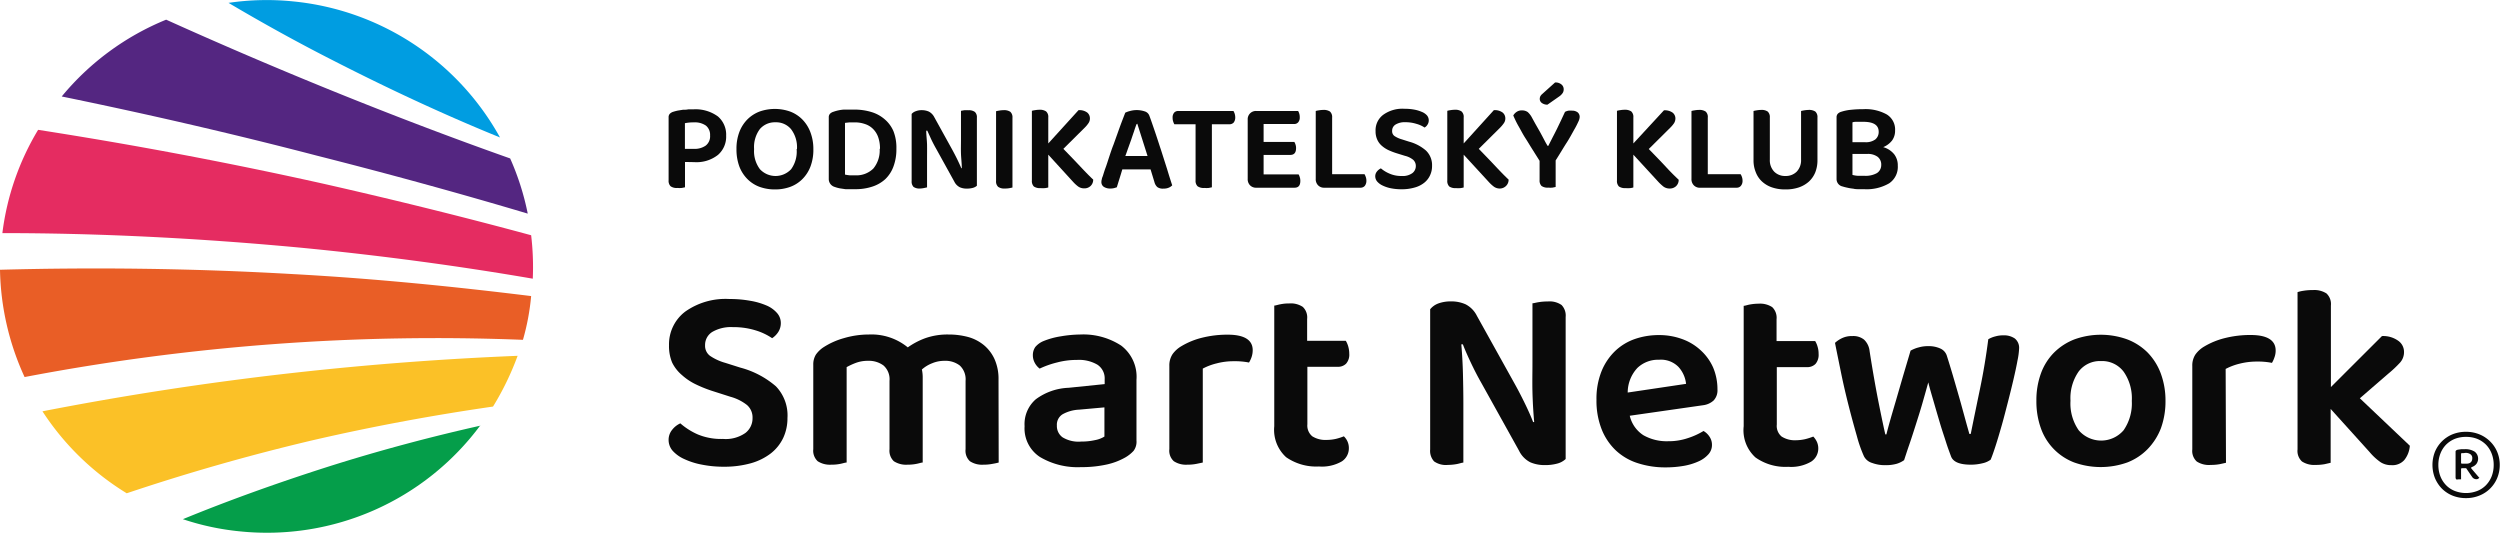
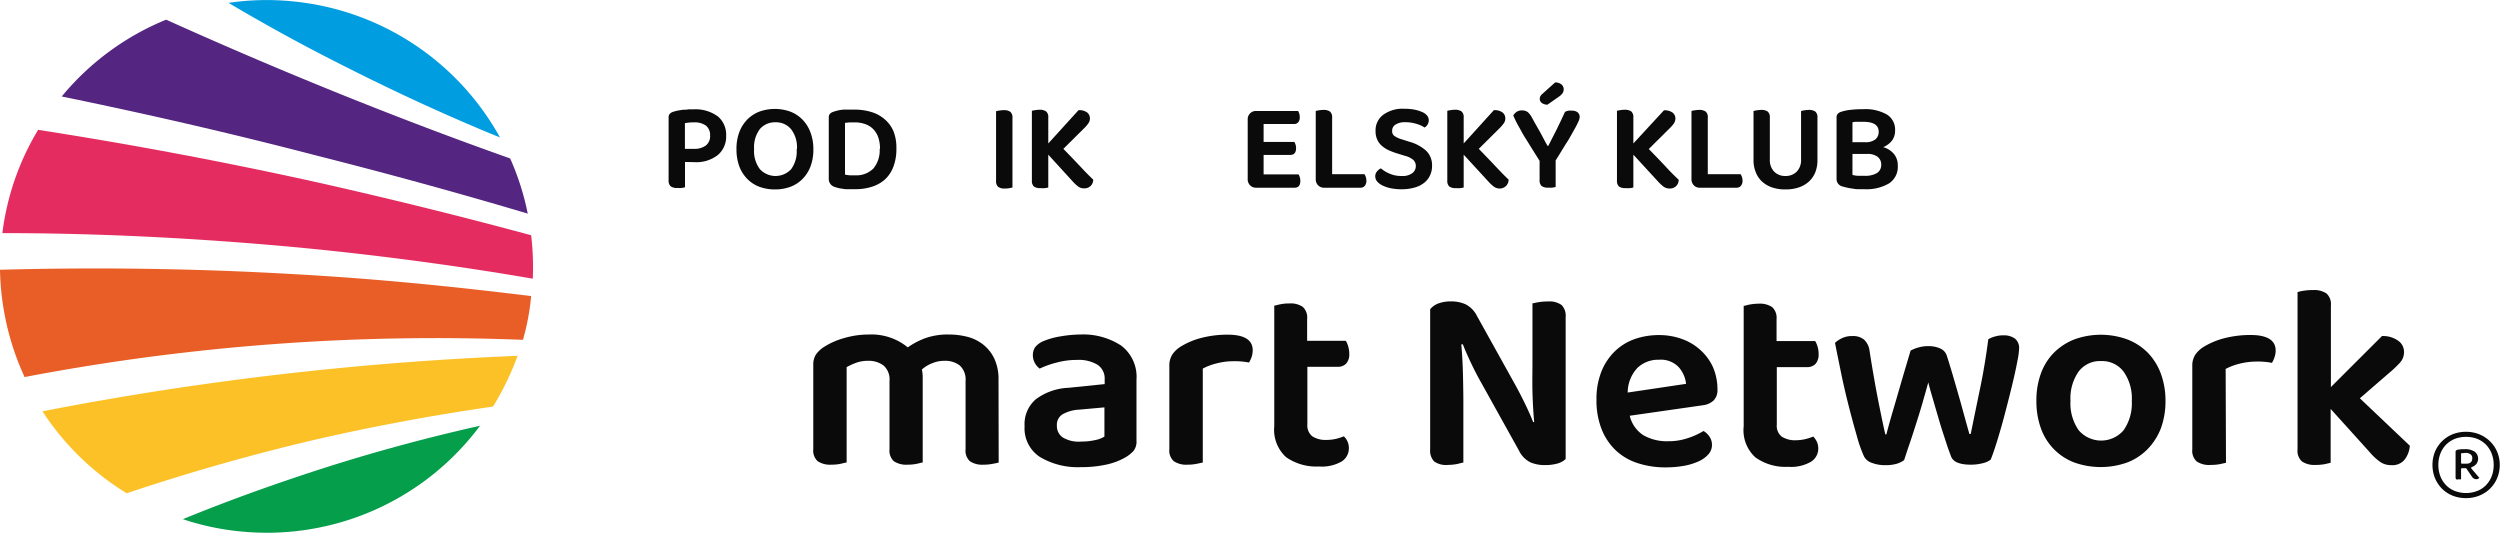
<svg xmlns="http://www.w3.org/2000/svg" viewBox="0 0 305 65">
  <defs>
    <style>.cls-1{fill:#0a0a0a;}.cls-2{fill:#059e4a;}.cls-3{fill:#fbc127;}.cls-4{fill:#e95e26;}.cls-5{fill:#e52c61;}.cls-6{fill:#542681;}.cls-7{fill:#009de1;}</style>
  </defs>
  <g id="Logo">
    <g id="Subtitle_-_White_BG" data-name="Subtitle - White BG">
      <path id="Registred" class="cls-1" d="M300.86,60.77a4.35,4.35,0,0,1-1.69-.32,4,4,0,0,1-1.29-.87,4.14,4.14,0,0,1-.83-1.29,4.39,4.39,0,0,1,0-3.14A3.94,3.94,0,0,1,299.17,53a4.35,4.35,0,0,1,1.69-.32,4.26,4.26,0,0,1,1.65.32,4,4,0,0,1,1.31.88,3.87,3.87,0,0,1,.85,1.28,4.05,4.05,0,0,1,.3,1.56,4.14,4.14,0,0,1-.3,1.57,3.9,3.9,0,0,1-2.16,2.16A4.26,4.26,0,0,1,300.86,60.77Zm0-7.47a3.66,3.66,0,0,0-1.39.25,3.25,3.25,0,0,0-1.07.72,3.2,3.2,0,0,0-.68,1.09,3.74,3.74,0,0,0-.24,1.36,3.83,3.83,0,0,0,.24,1.37,3.25,3.25,0,0,0,.68,1.08,3,3,0,0,0,1.07.72,3.82,3.82,0,0,0,2.77,0,3,3,0,0,0,1.07-.72,3.25,3.25,0,0,0,.68-1.08,3.83,3.83,0,0,0,.24-1.37,3.74,3.74,0,0,0-.24-1.36,3.2,3.2,0,0,0-.68-1.09,3.25,3.25,0,0,0-1.07-.72A3.64,3.64,0,0,0,300.86,53.3Zm1.2,5.16a.62.62,0,0,1-.47-.29l-.72-1.05-.52,0a.11.11,0,0,0-.1.1v1.26h-.33a.5.5,0,0,1-.27,0s-.07-.11-.07-.23V55.07s0-.15.29-.21l.42-.06.43,0a2.09,2.09,0,0,1,1.2.31,1.08,1.08,0,0,1,.19,1.5,1.2,1.2,0,0,1-.55.37.12.12,0,0,0-.07.07.15.15,0,0,0,0,.09l1,1.17h0s-.07,0-.13.09A.47.47,0,0,1,302.06,58.46Zm-1.5-3.18-.22,0a.11.11,0,0,0-.09.1v1.09a.11.11,0,0,0,.1.1h.54c.61,0,.73-.37.73-.69a.54.54,0,0,0-.24-.47,1,1,0,0,0-.59-.16Z" />
      <g id="Symbol">
        <path id="object" class="cls-2" d="M58.61,51.88a32.4,32.4,0,0,1-29.3,12.95,31.36,31.36,0,0,1-7-1.49C27.74,61.11,33.59,59,39.83,57c6.57-2.09,12.86-3.74,18.78-5.07" />
        <path id="object-2" data-name="object" class="cls-3" d="M63.15,43.41a34.62,34.62,0,0,1-3,6.19c-6.92,1-14.25,2.32-22,4.11-8.14,1.92-15.72,4.13-22.69,6.47a32.43,32.43,0,0,1-10.28-10C14.76,48.31,25,46.7,35.8,45.49c9.57-1.07,18.72-1.73,27.35-2.08" />
        <path id="object-3" data-name="object" class="cls-4" d="M64.8,36.12a28.52,28.52,0,0,1-1,5.34A267.41,267.41,0,0,0,3,46,32.66,32.66,0,0,1,0,32.91c11.11-.3,23.08-.2,35.75.53C46,34,55.69,35,64.8,36.12" />
        <path id="object-4" data-name="object" class="cls-5" d="M65,34c-8.78-1.51-18.2-2.8-28.19-3.77C23.75,29,11.54,28.44.29,28.44a32,32,0,0,1,4.36-12.6c11.06,1.72,22.67,3.87,34.74,6.56q13.24,3,25.41,6.3A33,33,0,0,1,65,34" />
        <path id="object-5" data-name="object" class="cls-6" d="M64.38,26.06Q52,22.37,38.7,19C28,16.21,17.56,13.83,7.53,11.77A32.36,32.36,0,0,1,20.27,2.4C33,8.15,47.75,14.21,62.24,19.33v0a32,32,0,0,1,2.14,6.71" />
        <path id="object-6" data-name="object" class="cls-7" d="M61,16.77q-9.59-3.9-20-9.21c-4.64-2.35-9-4.77-13.12-7.21A31.83,31.83,0,0,1,35.75.17,32.44,32.44,0,0,1,61,16.77" />
      </g>
      <g id="Network">
        <path id="object-7" data-name="object" class="cls-1" d="M283.6,56.63a5.93,5.93,0,0,1-1.09.09,2.74,2.74,0,0,1-1.67-.42,1.75,1.75,0,0,1-.54-1.47V35.64a4.28,4.28,0,0,1,.75-.17,6.29,6.29,0,0,1,1.11-.08,2.74,2.74,0,0,1,1.67.41,1.77,1.77,0,0,1,.54,1.48v9.94L290.6,41a3.15,3.15,0,0,1,1.95.55,1.65,1.65,0,0,1,.74,1.38,1.9,1.9,0,0,1-.46,1.28,13.87,13.87,0,0,1-1.46,1.38l-3.47,3L294,54.38a3.14,3.14,0,0,1-.68,1.75,1.94,1.94,0,0,1-1.57.62,2.37,2.37,0,0,1-1.3-.35,6.81,6.81,0,0,1-1.36-1.25l-4.75-5.26v6.57Z" />
        <path id="object-8" data-name="object" class="cls-1" d="M271.57,56.46l-.77.17a6,6,0,0,1-1.09.09A2.72,2.72,0,0,1,268,56.3a1.75,1.75,0,0,1-.54-1.47V44.66a2.44,2.44,0,0,1,.38-1.41,3.51,3.51,0,0,1,1.12-1,9.2,9.2,0,0,1,2.46-1,12.61,12.61,0,0,1,3.16-.38c2,0,3.05.63,3.05,1.89a2.37,2.37,0,0,1-.15.85,3.45,3.45,0,0,1-.3.66,8.7,8.7,0,0,0-1.83-.16,8.49,8.49,0,0,0-2.12.26,7.28,7.28,0,0,0-1.7.64Z" />
        <path id="object-9" data-name="object" class="cls-1" d="M264.19,48.89a9.63,9.63,0,0,1-.56,3.36A7.55,7.55,0,0,1,262,54.8a7,7,0,0,1-2.47,1.62,9.65,9.65,0,0,1-6.48,0A6.92,6.92,0,0,1,249,52.28a9.68,9.68,0,0,1-.56-3.39,9.53,9.53,0,0,1,.56-3.35,7,7,0,0,1,1.6-2.53,7.23,7.23,0,0,1,2.49-1.61,9.48,9.48,0,0,1,6.42,0A7.12,7.12,0,0,1,262,43a7.29,7.29,0,0,1,1.61,2.55A9.48,9.48,0,0,1,264.19,48.89Zm-7.86-4.84a3.26,3.26,0,0,0-2.73,1.27,5.66,5.66,0,0,0-1,3.57,5.71,5.71,0,0,0,1,3.6,3.61,3.61,0,0,0,5.48,0,5.75,5.75,0,0,0,1-3.58,5.66,5.66,0,0,0-1-3.57A3.29,3.29,0,0,0,256.33,44.05Z" />
        <path id="object-10" data-name="object" class="cls-1" d="M235.25,46.65c-.24.87-.49,1.76-.75,2.66s-.54,1.77-.81,2.62-.52,1.63-.77,2.35-.45,1.35-.62,1.86a3.15,3.15,0,0,1-.9.44,4.8,4.8,0,0,1-1.38.17,4.43,4.43,0,0,1-1.62-.27,1.63,1.63,0,0,1-1-.82,16.06,16.06,0,0,1-.86-2.45c-.32-1.12-.66-2.35-1-3.69s-.66-2.7-.94-4.08-.53-2.58-.73-3.61a3.35,3.35,0,0,1,.89-.59A2.77,2.77,0,0,1,226,41a2.1,2.1,0,0,1,1.41.43,2.24,2.24,0,0,1,.68,1.4c.4,2.56.79,4.74,1.15,6.53s.62,3,.77,3.64h.13c.09-.37.23-.9.43-1.61s.44-1.52.71-2.44l.87-3,.94-3.17a4.16,4.16,0,0,1,1-.4,4.06,4.06,0,0,1,1.17-.15,3.36,3.36,0,0,1,1.46.29,1.44,1.44,0,0,1,.79.87c.32,1,.62,2,.91,3s.55,1.9.79,2.75l.62,2.26c.18.66.33,1.17.43,1.54h.17q.54-2.67,1.14-5.55t1-6a3.16,3.16,0,0,1,.86-.35,3.52,3.52,0,0,1,1-.13,2.33,2.33,0,0,1,1.37.38,1.46,1.46,0,0,1,.53,1.25,8.88,8.88,0,0,1-.2,1.46c-.12.68-.29,1.45-.49,2.31s-.43,1.79-.68,2.76-.49,1.92-.75,2.83-.5,1.73-.74,2.47-.44,1.31-.61,1.71a2.57,2.57,0,0,1-1,.44,5.82,5.82,0,0,1-1.42.17c-1.35,0-2.15-.33-2.41-1-.17-.47-.38-1-.61-1.73s-.48-1.44-.72-2.25-.49-1.66-.74-2.53S235.46,47.5,235.25,46.65Z" />
        <path id="object-11" data-name="object" class="cls-1" d="M217.36,53.26a3,3,0,0,0,1.75.45,5.41,5.41,0,0,0,1.11-.13,7.52,7.52,0,0,0,1-.32,2.36,2.36,0,0,1,.43.62,1.93,1.93,0,0,1,.18.85,1.9,1.9,0,0,1-.87,1.59,4.83,4.83,0,0,1-2.79.63,6.31,6.31,0,0,1-4-1.14A4.48,4.48,0,0,1,212.73,52V37.31c.17,0,.42-.1.75-.16a6,6,0,0,1,1.07-.1,2.68,2.68,0,0,1,1.66.42,1.8,1.8,0,0,1,.53,1.48v2.66h4.71a2.64,2.64,0,0,1,.29.67,2.92,2.92,0,0,1,.13.9,1.7,1.7,0,0,1-.38,1.22,1.39,1.39,0,0,1-1,.39h-3.72v7A1.68,1.68,0,0,0,217.36,53.26Z" />
        <path id="object-12" data-name="object" class="cls-1" d="M198.83,50.72a3.86,3.86,0,0,0,1.67,2.38,5.75,5.75,0,0,0,3,.73,7.33,7.33,0,0,0,2.48-.4,8.73,8.73,0,0,0,1.85-.85,2.18,2.18,0,0,1,.74.71,1.77,1.77,0,0,1,.29,1,1.68,1.68,0,0,1-.44,1.14,3.48,3.48,0,0,1-1.18.85,7.4,7.4,0,0,1-1.79.55,12.73,12.73,0,0,1-2.21.19,10.77,10.77,0,0,1-3.45-.52,7,7,0,0,1-2.66-1.55,7.19,7.19,0,0,1-1.73-2.58,9.49,9.49,0,0,1-.63-3.6,9,9,0,0,1,.61-3.46,7.14,7.14,0,0,1,1.65-2.47,6.65,6.65,0,0,1,2.42-1.48,8.87,8.87,0,0,1,2.93-.48,8.1,8.1,0,0,1,2.88.5,6.56,6.56,0,0,1,2.25,1.38A6.28,6.28,0,0,1,209,44.83a6.82,6.82,0,0,1,.53,2.68,1.8,1.8,0,0,1-.47,1.35,2.34,2.34,0,0,1-1.3.58Zm3.57-6.83a3.64,3.64,0,0,0-2.64,1,4.41,4.41,0,0,0-1.18,3l7.12-1.06a3.64,3.64,0,0,0-.93-2.07A3,3,0,0,0,202.4,43.89Z" />
        <path id="object-13" data-name="object" class="cls-1" d="M176.63,56.72a2.5,2.5,0,0,1-1.67-.43,1.9,1.9,0,0,1-.48-1.46V37.73a2.32,2.32,0,0,1,1-.71,4.39,4.39,0,0,1,1.53-.25,4.25,4.25,0,0,1,1.78.35,3.14,3.14,0,0,1,1.39,1.41l4.62,8.31c.43.77.84,1.57,1.24,2.39s.74,1.58,1,2.26l.13,0c-.11-1.26-.18-2.49-.21-3.67s0-2.36,0-3.52V37c.18,0,.44-.09.79-.14a6.39,6.39,0,0,1,1.08-.08,2.55,2.55,0,0,1,1.68.43,1.85,1.85,0,0,1,.5,1.46V56a2.37,2.37,0,0,1-1,.55,5.55,5.55,0,0,1-1.56.19,4.34,4.34,0,0,1-1.75-.34A3.09,3.09,0,0,1,185.33,55l-4.62-8.31c-.43-.75-.84-1.55-1.24-2.39s-.74-1.61-1-2.29l-.19,0c.1,1.17.17,2.38.2,3.62s.05,2.42.05,3.53v7.28c-.17,0-.43.1-.77.17A6.24,6.24,0,0,1,176.63,56.72Z" />
      </g>
      <g id="Smart">
        <path id="object-14" data-name="object" class="cls-1" d="M160.1,53.23a3,3,0,0,0,1.75.44,5.22,5.22,0,0,0,1.1-.12,6.7,6.7,0,0,0,1-.32,2,2,0,0,1,.44.62,1.93,1.93,0,0,1,.17.85,1.89,1.89,0,0,1-.86,1.59,4.84,4.84,0,0,1-2.79.62,6.42,6.42,0,0,1-4-1.13A4.51,4.51,0,0,1,155.46,52V37.28c.17,0,.42-.1.76-.16a5.19,5.19,0,0,1,1.07-.1,2.63,2.63,0,0,1,1.65.42,1.77,1.77,0,0,1,.53,1.48v2.66h4.72a2.85,2.85,0,0,1,.29.67,3.26,3.26,0,0,1,.13.9,1.65,1.65,0,0,1-.39,1.22,1.38,1.38,0,0,1-1,.38h-3.72v7A1.7,1.7,0,0,0,160.1,53.23Z" />
        <path id="object-15" data-name="object" class="cls-1" d="M146.74,56.43l-.77.16a5.29,5.29,0,0,1-1.1.1,2.7,2.7,0,0,1-1.66-.42,1.72,1.72,0,0,1-.55-1.47V44.63a2.49,2.49,0,0,1,.39-1.42,3.49,3.49,0,0,1,1.12-1,9.13,9.13,0,0,1,2.45-1,12.73,12.73,0,0,1,3.16-.38c2,0,3.05.63,3.05,1.89a2.66,2.66,0,0,1-.14.85,3.42,3.42,0,0,1-.31.66,8.57,8.57,0,0,0-1.83-.16,8,8,0,0,0-2.11.26,7.11,7.11,0,0,0-1.7.64Z" />
        <path id="object-16" data-name="object" class="cls-1" d="M131.78,40.81a8.47,8.47,0,0,1,5,1.35,4.77,4.77,0,0,1,1.87,4.17v7.41A1.85,1.85,0,0,1,138.3,55a4.25,4.25,0,0,1-1,.8,8.11,8.11,0,0,1-2.28.87,14.21,14.21,0,0,1-3.15.32,9,9,0,0,1-5-1.24A4.16,4.16,0,0,1,125,52a4,4,0,0,1,1.37-3.29,7.17,7.17,0,0,1,4-1.4l4.4-.45v-.58a2,2,0,0,0-.89-1.79,4.44,4.44,0,0,0-2.48-.58,9.44,9.44,0,0,0-2.44.31,11.17,11.17,0,0,0-2.12.75,2.12,2.12,0,0,1-.59-.69,1.92,1.92,0,0,1-.24-.95,1.71,1.71,0,0,1,.3-1,2.6,2.6,0,0,1,1-.72,9.47,9.47,0,0,1,2.12-.58A14.75,14.75,0,0,1,131.78,40.81Zm.13,13.06a7.45,7.45,0,0,0,1.7-.18,3.28,3.28,0,0,0,1.13-.43V49.7l-3.12.28a4.52,4.52,0,0,0-2,.57,1.5,1.5,0,0,0-.68,1.36,1.69,1.69,0,0,0,.69,1.44A3.74,3.74,0,0,0,131.91,53.87Z" />
        <path id="object-17" data-name="object" class="cls-1" d="M121.84,56.43a7.76,7.76,0,0,1-.76.16,5.12,5.12,0,0,1-1.07.1,2.69,2.69,0,0,1-1.68-.42,1.74,1.74,0,0,1-.53-1.47V46.46a2.29,2.29,0,0,0-.71-1.87,2.87,2.87,0,0,0-1.86-.57,3.84,3.84,0,0,0-1.49.29,4.07,4.07,0,0,0-1.27.77,4.5,4.5,0,0,1,.1.89V56.43c-.18,0-.43.1-.76.16a5.19,5.19,0,0,1-1.07.1,2.74,2.74,0,0,1-1.69-.42,1.77,1.77,0,0,1-.53-1.47V46.46a2.24,2.24,0,0,0-.73-1.87,3,3,0,0,0-1.9-.57,4.13,4.13,0,0,0-1.47.25,8.18,8.18,0,0,0-1.13.52V56.43c-.19,0-.45.1-.77.16a5.12,5.12,0,0,1-1.09.1,2.74,2.74,0,0,1-1.67-.42,1.75,1.75,0,0,1-.54-1.47V44.5a2.28,2.28,0,0,1,.32-1.24,3.46,3.46,0,0,1,1-.94A9.08,9.08,0,0,1,103,41.24a10.76,10.76,0,0,1,3-.43,7,7,0,0,1,4.75,1.57,9,9,0,0,1,2.13-1.12,8.14,8.14,0,0,1,2.84-.45,9.18,9.18,0,0,1,2.38.3,5.23,5.23,0,0,1,1.94,1,4.81,4.81,0,0,1,1.3,1.72,5.87,5.87,0,0,1,.48,2.48Z" />
-         <path id="object-18" data-name="object" class="cls-1" d="M88.21,53.55a4.18,4.18,0,0,0,2.73-.73A2.25,2.25,0,0,0,91.81,51a2,2,0,0,0-.68-1.59,5.66,5.66,0,0,0-2-1l-2-.64a15.81,15.81,0,0,1-2.22-.87,7.09,7.09,0,0,1-1.7-1.13A4.75,4.75,0,0,1,82,44.23a5.2,5.2,0,0,1-.38-2.11,5,5,0,0,1,2-4.12A8.5,8.5,0,0,1,89,36.48a13.77,13.77,0,0,1,2.49.21,8.54,8.54,0,0,1,2,.57,3.52,3.52,0,0,1,1.3.92,1.83,1.83,0,0,1,.47,1.22,2,2,0,0,1-.31,1.1,2.59,2.59,0,0,1-.75.76,7.33,7.33,0,0,0-2-.95,9.07,9.07,0,0,0-2.78-.4,4.53,4.53,0,0,0-2.53.59,1.87,1.87,0,0,0-.87,1.62,1.52,1.52,0,0,0,.6,1.29,6.34,6.34,0,0,0,1.87.86l1.83.58a10.89,10.89,0,0,1,4.34,2.28A5.12,5.12,0,0,1,96.07,51a5.63,5.63,0,0,1-.51,2.41,5.29,5.29,0,0,1-1.49,1.88,7.16,7.16,0,0,1-2.44,1.22,12,12,0,0,1-3.32.43,13.4,13.4,0,0,1-2.71-.26A9,9,0,0,1,83.47,56a4.2,4.2,0,0,1-1.4-1,2,2,0,0,1-.5-1.3A1.92,1.92,0,0,1,82,52.44a2.65,2.65,0,0,1,1-.79A8.31,8.31,0,0,0,85.13,53,7.39,7.39,0,0,0,88.21,53.55Z" />
      </g>
      <g id="Subtitle">
        <g id="KLUB">
          <path id="object-19" data-name="object" class="cls-1" d="M231.2,15.93a2,2,0,0,1-.36,1.2,2.6,2.6,0,0,1-1.09.82,2.62,2.62,0,0,1,1.34.87,2.2,2.2,0,0,1,.44,1.39,2.41,2.41,0,0,1-1.06,2.16,5.45,5.45,0,0,1-3.07.71h-.62c-.22,0-.45,0-.67-.06a5.35,5.35,0,0,1-.68-.11,5.8,5.8,0,0,1-.63-.16.92.92,0,0,1-.74-.9V14.32a.63.63,0,0,1,.16-.45,1,1,0,0,1,.43-.24,5.63,5.63,0,0,1,1.21-.24,13.55,13.55,0,0,1,1.45-.07,5.33,5.33,0,0,1,2.87.64A2.15,2.15,0,0,1,231.2,15.93ZM226,17.35h1.55a1.93,1.93,0,0,0,1.24-.34,1.17,1.17,0,0,0,.41-.94c0-.81-.63-1.21-1.88-1.21-.25,0-.5,0-.73,0s-.43,0-.59.07Zm3.51,2.78a1.19,1.19,0,0,0-.44-1,2,2,0,0,0-1.27-.35H226v2.56a3.32,3.32,0,0,0,.7.11l.81,0a2.81,2.81,0,0,0,1.47-.33A1.15,1.15,0,0,0,229.51,20.13Z" />
          <path id="object-20" data-name="object" class="cls-1" d="M217.82,23.11a4.91,4.91,0,0,1-1.64-.25,3.43,3.43,0,0,1-1.22-.72A3,3,0,0,1,214.2,21a3.76,3.76,0,0,1-.27-1.46v-6a3.06,3.06,0,0,1,.4-.08,3.17,3.17,0,0,1,.53-.05,1.3,1.3,0,0,1,.8.2.91.91,0,0,1,.26.74v5.12a2,2,0,0,0,.54,1.48,1.85,1.85,0,0,0,1.36.52,1.87,1.87,0,0,0,1.37-.52,2,2,0,0,0,.54-1.48V13.54a4.58,4.58,0,0,1,.92-.13,1.39,1.39,0,0,1,.82.2.91.91,0,0,1,.26.74v5.2a4,4,0,0,1-.26,1.46,3.16,3.16,0,0,1-.77,1.13,3.57,3.57,0,0,1-1.23.72A4.93,4.93,0,0,1,217.82,23.11Z" />
          <path id="object-21" data-name="object" class="cls-1" d="M206.64,22.6a1.05,1.05,0,0,1-.28-.78V13.54a2.54,2.54,0,0,1,.39-.08,3.17,3.17,0,0,1,.53-.05,1.34,1.34,0,0,1,.81.2.88.88,0,0,1,.26.74v6.9h4a1.27,1.27,0,0,1,.16.33,1.34,1.34,0,0,1,.08.46.93.93,0,0,1-.2.63.65.65,0,0,1-.53.23h-4.39A1,1,0,0,1,206.64,22.6Z" />
          <path id="object-22" data-name="object" class="cls-1" d="M199.27,18.87v4a2,2,0,0,1-.39.08,3.16,3.16,0,0,1-.55,0,1.31,1.31,0,0,1-.82-.2.94.94,0,0,1-.24-.73v-8.5a2.54,2.54,0,0,1,.39-.08,3.27,3.27,0,0,1,.53-.05,1.39,1.39,0,0,1,.82.2.91.91,0,0,1,.26.74v3.17L203,13.46a1.63,1.63,0,0,1,1.07.29.91.91,0,0,1,.33.69,1.12,1.12,0,0,1-.16.58,3.68,3.68,0,0,1-.49.58l-2.6,2.58c.8.82,1.51,1.55,2.11,2.2s1.12,1.16,1.54,1.55a1.05,1.05,0,0,1-.33.79,1.1,1.1,0,0,1-.76.28,1.27,1.27,0,0,1-.76-.23,6,6,0,0,1-.6-.55Z" />
        </g>
        <g id="PODNIKATELSKÝ">
          <path id="object-23" data-name="object" class="cls-1" d="M192.72,14.3a1.48,1.48,0,0,1-.17.56,9.92,9.92,0,0,1-.52,1c-.24.43-.54,1-.91,1.57s-.81,1.33-1.33,2.14v3.24l-.38.08a3.08,3.08,0,0,1-.53,0,1.24,1.24,0,0,1-.82-.21.94.94,0,0,1-.23-.71V19.62L187,18.3c-.31-.48-.61-1-.91-1.46s-.57-1-.83-1.45-.47-.91-.64-1.3a1.24,1.24,0,0,1,.38-.42,1.06,1.06,0,0,1,.66-.2,1.2,1.2,0,0,1,.72.2,2.39,2.39,0,0,1,.53.7l.39.71.57,1c.2.37.39.72.56,1.05s.31.55.38.67h.08l.55-1.08c.18-.34.35-.68.51-1l.48-1,.5-1.07a1.46,1.46,0,0,1,.43-.15,2.38,2.38,0,0,1,.45,0,1.07,1.07,0,0,1,.68.22A.73.73,0,0,1,192.72,14.3Zm-3-4.24a1.13,1.13,0,0,1,.77.24.74.74,0,0,1,.28.59.79.79,0,0,1-.12.45,1.57,1.57,0,0,1-.43.43l-1.43,1a1.13,1.13,0,0,1-.69-.21.61.61,0,0,1-.25-.48.81.81,0,0,1,.06-.31.94.94,0,0,1,.23-.29Z" />
          <path id="object-24" data-name="object" class="cls-1" d="M178.57,18.87v4a2.33,2.33,0,0,1-.4.08,3.12,3.12,0,0,1-.54,0,1.29,1.29,0,0,1-.82-.2.94.94,0,0,1-.24-.73v-8.5a2.54,2.54,0,0,1,.39-.08,3.17,3.17,0,0,1,.53-.05,1.34,1.34,0,0,1,.81.2.88.88,0,0,1,.27.74v3.17l3.68-4.06a1.61,1.61,0,0,1,1.07.29.91.91,0,0,1,.33.69,1,1,0,0,1-.16.58,4.15,4.15,0,0,1-.48.58l-2.6,2.58c.8.82,1.5,1.55,2.11,2.2s1.11,1.16,1.53,1.55a1.05,1.05,0,0,1-.33.79A1.08,1.08,0,0,1,183,23a1.22,1.22,0,0,1-.75-.23,4.39,4.39,0,0,1-.6-.55Z" />
          <path id="object-25" data-name="object" class="cls-1" d="M171,21.47a2,2,0,0,0,1.31-.35,1.08,1.08,0,0,0,.42-.87,1,1,0,0,0-.33-.76,2.55,2.55,0,0,0-1-.48l-1-.31a8.09,8.09,0,0,1-1.06-.41,3.49,3.49,0,0,1-.81-.55,2.12,2.12,0,0,1-.52-.74,2.4,2.4,0,0,1-.19-1,2.35,2.35,0,0,1,.94-2,4,4,0,0,1,2.57-.73,6.36,6.36,0,0,1,1.19.1,4.19,4.19,0,0,1,.94.28,1.67,1.67,0,0,1,.63.43.95.95,0,0,1,.07,1.12,1,1,0,0,1-.36.36,3.38,3.38,0,0,0-1-.45,4.36,4.36,0,0,0-1.33-.2,2.15,2.15,0,0,0-1.22.29.88.88,0,0,0-.41.77.72.72,0,0,0,.28.62,3.2,3.2,0,0,0,.9.41l.88.28a5.18,5.18,0,0,1,2.07,1.09,2.46,2.46,0,0,1,.74,1.88,2.58,2.58,0,0,1-.25,1.15,2.47,2.47,0,0,1-.71.9,3.21,3.21,0,0,1-1.17.58,5.57,5.57,0,0,1-1.59.21,6.53,6.53,0,0,1-1.3-.12,4.21,4.21,0,0,1-1-.33,2,2,0,0,1-.67-.49,1,1,0,0,1-.24-.63.91.91,0,0,1,.21-.6,1.33,1.33,0,0,1,.48-.38,4.05,4.05,0,0,0,1,.62A3.54,3.54,0,0,0,171,21.47Z" />
          <path id="object-26" data-name="object" class="cls-1" d="M160.8,22.6a1.05,1.05,0,0,1-.28-.78V13.54a2.54,2.54,0,0,1,.39-.08,3.27,3.27,0,0,1,.53-.05,1.39,1.39,0,0,1,.82.2.91.91,0,0,1,.26.74v6.9h3.95a1.75,1.75,0,0,1,.15.33,1.34,1.34,0,0,1,.08.46,1,1,0,0,1-.19.63.67.67,0,0,1-.53.23h-4.4A1,1,0,0,1,160.8,22.6Z" />
          <path id="object-27" data-name="object" class="cls-1" d="M152.5,22.6a1.05,1.05,0,0,1-.28-.78V14.6a1,1,0,0,1,1.06-1.06h5.09a1.67,1.67,0,0,1,.14.32,1.51,1.51,0,0,1,.06.44.89.89,0,0,1-.19.62.63.63,0,0,1-.5.21h-3.72v2.19h3.75a1.29,1.29,0,0,1,.14.31,1.23,1.23,0,0,1,.07.44c0,.55-.23.83-.71.83h-3.25v2.38h4.27a1.3,1.3,0,0,1,.14.33,1.35,1.35,0,0,1,.07.46c0,.55-.23.83-.7.83h-4.66A1,1,0,0,1,152.5,22.6Z" />
-           <path id="object-28" data-name="object" class="cls-1" d="M150.63,13.87a1.57,1.57,0,0,1,.07.45,1,1,0,0,1-.19.63.69.69,0,0,1-.53.21h-2.13v7.69l-.38.08a3.19,3.19,0,0,1-.54,0,1.27,1.27,0,0,1-.83-.21.93.93,0,0,1-.24-.72V15.16h-2.59a1.72,1.72,0,0,1-.14-.33,1.33,1.33,0,0,1-.07-.45.91.91,0,0,1,.19-.64.67.67,0,0,1,.53-.2h6.7A1.75,1.75,0,0,1,150.63,13.87Z" />
-           <path id="object-29" data-name="object" class="cls-1" d="M140.37,20.67h-3.45c-.11.38-.23.77-.36,1.18s-.23.75-.31,1l-.33.1a1.84,1.84,0,0,1-.44.05,1.4,1.4,0,0,1-.82-.21.69.69,0,0,1-.29-.59,1.13,1.13,0,0,1,.06-.36c0-.12.08-.25.13-.41s.19-.63.33-1,.28-.84.44-1.32.33-1,.52-1.47l.53-1.48c.17-.48.33-.92.49-1.34s.3-.77.41-1.07a2.94,2.94,0,0,1,.59-.21,3.07,3.07,0,0,1,.79-.11,3.11,3.11,0,0,1,1,.16.86.86,0,0,1,.56.52c.21.56.43,1.21.68,1.94s.49,1.49.75,2.27l.73,2.29q.34,1.13.63,2a1.25,1.25,0,0,1-.43.29,1.54,1.54,0,0,1-.63.11,1.14,1.14,0,0,1-.76-.19,1.23,1.23,0,0,1-.35-.61Zm-1.72-5.51q-.15.39-.3.87c-.11.31-.22.64-.34,1l-.36,1c-.13.36-.24.7-.36,1H140l-1.25-3.94Z" />
          <path id="object-30" data-name="object" class="cls-1" d="M127.89,18.87v4a2.33,2.33,0,0,1-.4.08,3,3,0,0,1-.54,0,1.29,1.29,0,0,1-.82-.2.94.94,0,0,1-.24-.73v-8.5a2.54,2.54,0,0,1,.39-.08,3.27,3.27,0,0,1,.53-.05,1.34,1.34,0,0,1,.81.2.88.88,0,0,1,.27.74v3.17l3.69-4.06a1.6,1.6,0,0,1,1.06.29.91.91,0,0,1,.33.69,1,1,0,0,1-.16.58,3.54,3.54,0,0,1-.48.58l-2.6,2.58c.8.82,1.5,1.55,2.11,2.2s1.11,1.16,1.53,1.55a1.05,1.05,0,0,1-.33.79,1.08,1.08,0,0,1-.76.28,1.24,1.24,0,0,1-.75-.23,4.39,4.39,0,0,1-.6-.55Z" />
          <path id="object-31" data-name="object" class="cls-1" d="M122.6,23a1.27,1.27,0,0,1-.83-.21.9.9,0,0,1-.25-.72v-8.5a3.46,3.46,0,0,1,.4-.08,3.17,3.17,0,0,1,.53-.05,1.36,1.36,0,0,1,.81.2.91.91,0,0,1,.26.74v8.5l-.39.08A3.08,3.08,0,0,1,122.6,23Z" />
-           <path id="object-32" data-name="object" class="cls-1" d="M112.25,23a1.26,1.26,0,0,1-.8-.2.93.93,0,0,1-.23-.7v-8.2a1.15,1.15,0,0,1,.5-.33,1.93,1.93,0,0,1,.73-.13,2.13,2.13,0,0,1,.86.17,1.56,1.56,0,0,1,.67.68l2.21,4c.2.37.4.75.59,1.14s.36.76.5,1.09l.06,0c0-.6-.08-1.19-.1-1.76s0-1.13,0-1.68V13.52l.38-.07a4.21,4.21,0,0,1,.51,0,1.23,1.23,0,0,1,.81.21.88.88,0,0,1,.24.7v8.3a1.2,1.2,0,0,1-.49.26,2.73,2.73,0,0,1-.74.09,2.06,2.06,0,0,1-.84-.16,1.49,1.49,0,0,1-.67-.67l-2.21-4q-.31-.54-.6-1.14l-.5-1.1H113c0,.57.09,1.15.1,1.74s0,1.16,0,1.69v3.49l-.37.08A3,3,0,0,1,112.25,23Z" />
          <path id="object-33" data-name="object" class="cls-1" d="M109.36,18.15a6,6,0,0,1-.36,2.17,4.07,4.07,0,0,1-1,1.54,4.3,4.3,0,0,1-1.59.91,6.43,6.43,0,0,1-2.07.31h-.57c-.2,0-.41,0-.63,0l-.67-.1a4,4,0,0,1-.62-.17,1,1,0,0,1-.74-.92V14.3a.61.61,0,0,1,.16-.43,1,1,0,0,1,.43-.24,4.78,4.78,0,0,1,1.24-.26c.44,0,.86,0,1.26,0a7.1,7.1,0,0,1,2.12.3,4.38,4.38,0,0,1,1.63.9A3.93,3.93,0,0,1,109,16,5.5,5.5,0,0,1,109.36,18.15Zm-2,0a4.18,4.18,0,0,0-.23-1.44,2.65,2.65,0,0,0-.64-1,2.46,2.46,0,0,0-1-.59,3.67,3.67,0,0,0-1.22-.19l-.64,0-.54.06v6.31a4.34,4.34,0,0,0,.59.09l.65,0a2.93,2.93,0,0,0,2.22-.83A3.46,3.46,0,0,0,107.32,18.16Z" />
          <path id="object-34" data-name="object" class="cls-1" d="M99.23,18.19a5.78,5.78,0,0,1-.35,2.12,4.37,4.37,0,0,1-1,1.55,4.07,4.07,0,0,1-1.48.94,5.34,5.34,0,0,1-1.86.31,5.42,5.42,0,0,1-1.86-.31,4.07,4.07,0,0,1-1.48-.94,4.37,4.37,0,0,1-1-1.55,6,6,0,0,1-.35-2.12,5.72,5.72,0,0,1,.36-2.11,4.44,4.44,0,0,1,1-1.54,4.25,4.25,0,0,1,1.48-.94,5.62,5.62,0,0,1,3.68,0,4.16,4.16,0,0,1,1.48.94,4.44,4.44,0,0,1,1,1.54A5.72,5.72,0,0,1,99.23,18.19Zm-2,0a3.63,3.63,0,0,0-.72-2.43,2.37,2.37,0,0,0-1.91-.84,2.4,2.4,0,0,0-1.9.83A3.68,3.68,0,0,0,92,18.19a3.66,3.66,0,0,0,.71,2.45,2.6,2.6,0,0,0,3.81,0A3.66,3.66,0,0,0,97.19,18.19Z" />
          <path id="object-35" data-name="object" class="cls-1" d="M83.57,19.76v3.09l-.39.08a3.16,3.16,0,0,1-.55,0,1.24,1.24,0,0,1-.82-.21.93.93,0,0,1-.24-.72V14.32a.59.59,0,0,1,.16-.45,1,1,0,0,1,.43-.24,5.25,5.25,0,0,1,.54-.14l.62-.1c.22,0,.43,0,.65-.05l.62,0a4.62,4.62,0,0,1,3,.87,2.92,2.92,0,0,1,1,2.34,2.94,2.94,0,0,1-1,2.35,4.23,4.23,0,0,1-2.89.88Zm1.08-1.6a2.33,2.33,0,0,0,1.45-.4,1.43,1.43,0,0,0,.53-1.23,1.46,1.46,0,0,0-.5-1.2,2.32,2.32,0,0,0-1.45-.4,5.1,5.1,0,0,0-1.12.1v3.13Z" />
        </g>
      </g>
    </g>
  </g>
</svg>